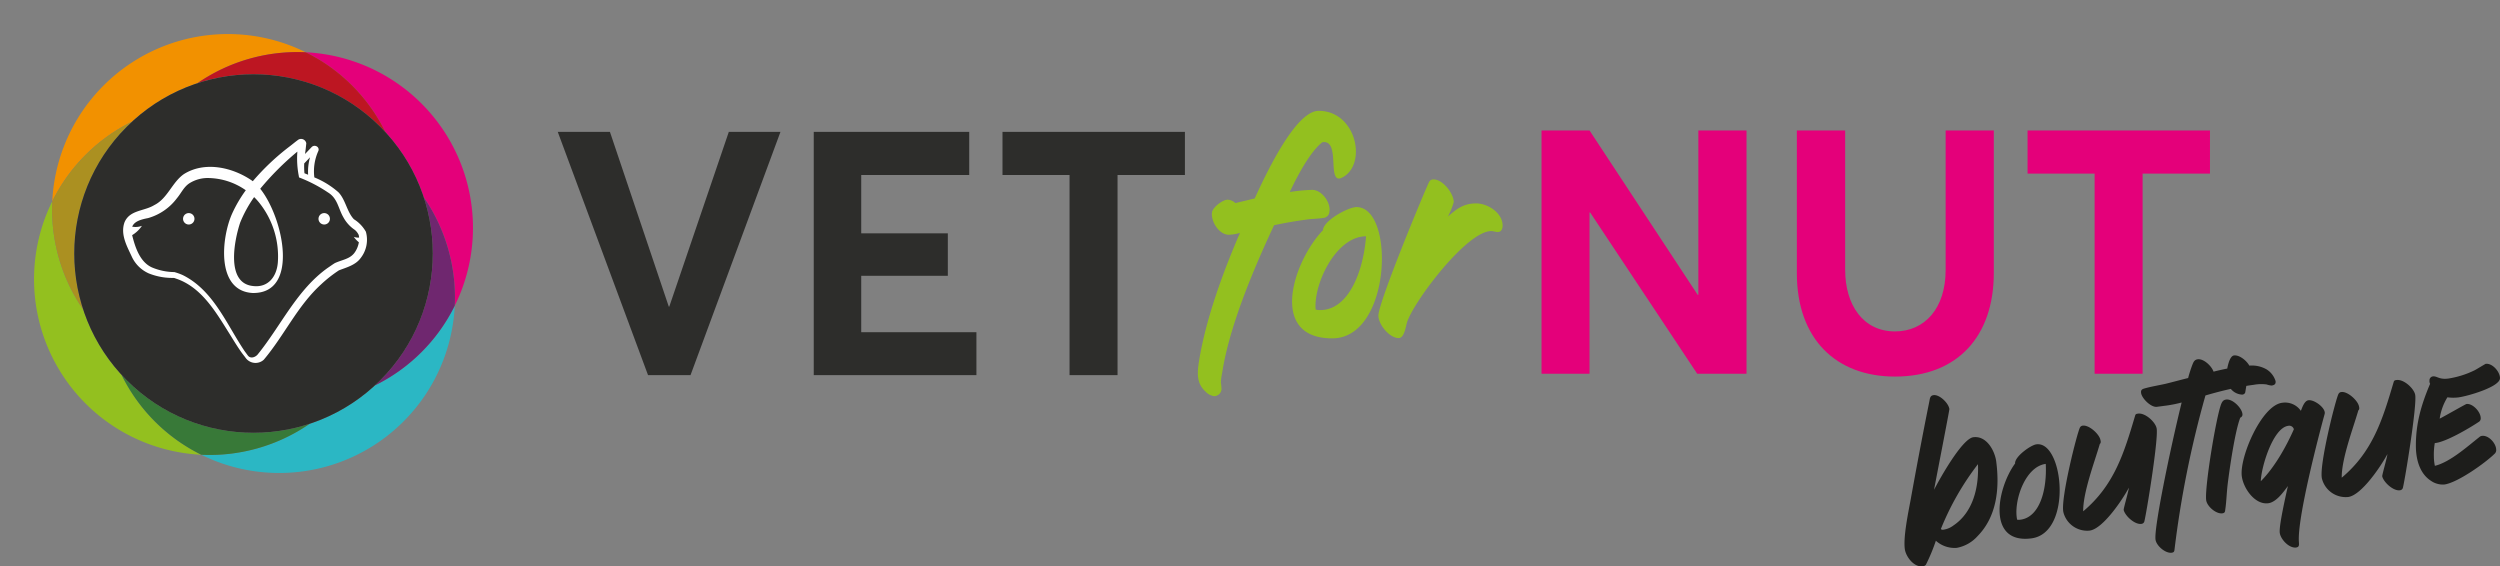
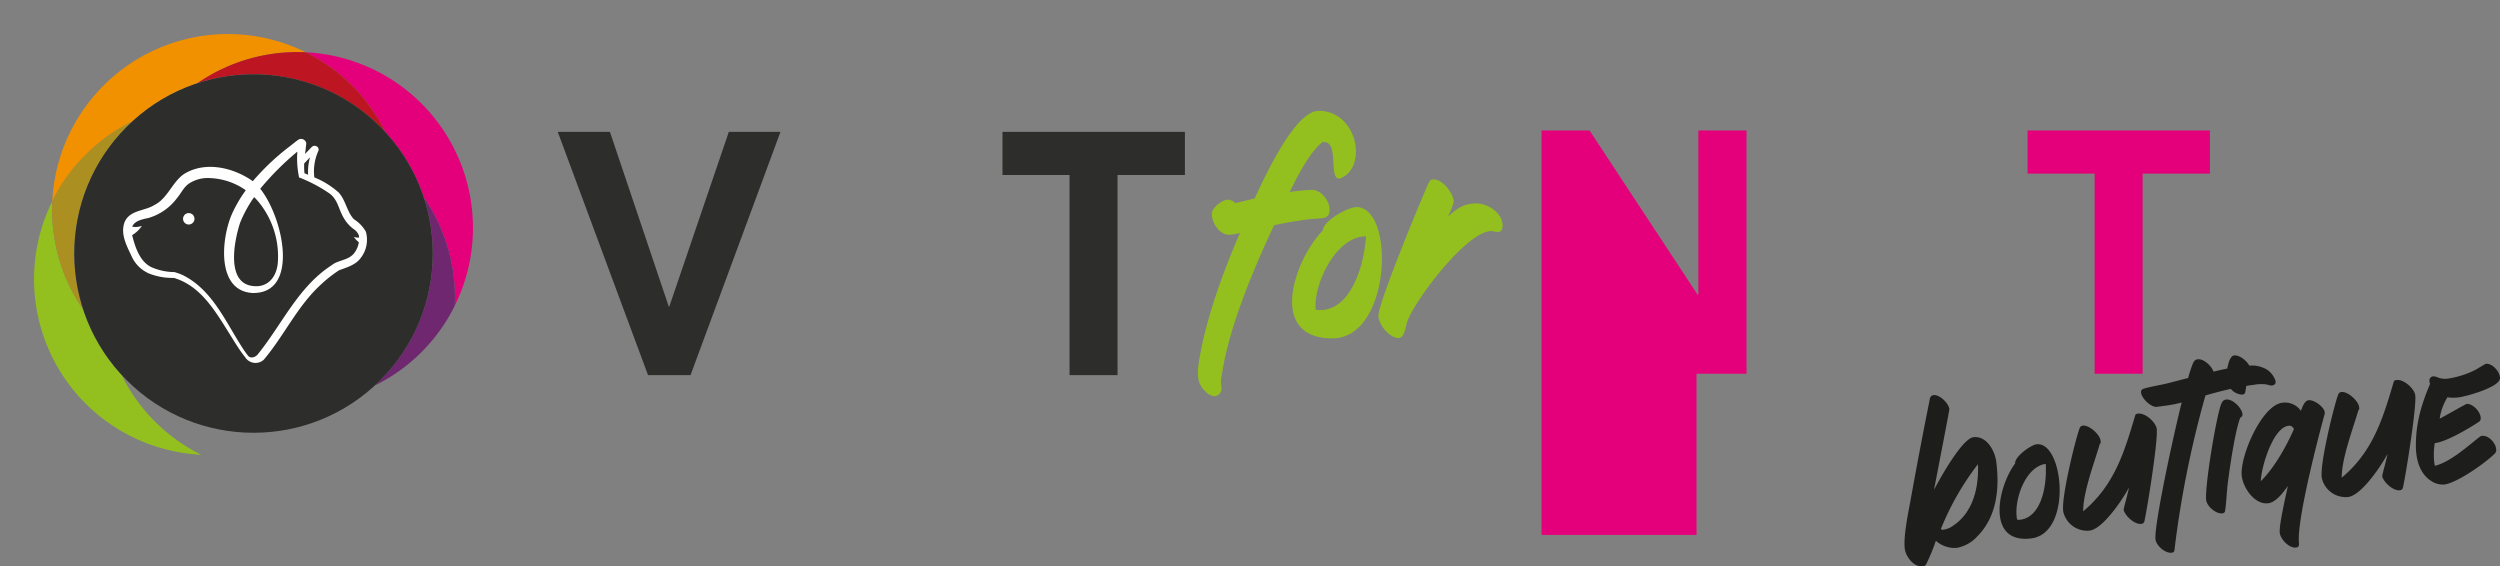
<svg xmlns="http://www.w3.org/2000/svg" width="546.57" height="123.822" viewBox="0 0 546.57 123.822">
  <rect x="0" y="0" width="546.57" height="123.822" fill="#808080" stroke="none" />
  <g id="vetfornut-secondaire_rvb_couleurs_fond-blanc" transform="translate(41.159 41.162)">
    <g id="Groupe_2" data-name="Groupe 2" transform="translate(-41.159 -41.162)">
      <path id="Tracé_1" data-name="Tracé 1" d="M39.594,19.139a39.18,39.18,0,0,1,14.245-8.377A38.5,38.5,0,0,1,77.528,3.995C76.5,3.485,75.435,3.01,74.34,2.588A38.428,38.428,0,0,0,22.12,36.579,38.261,38.261,0,0,1,39.592,19.141Z" transform="translate(-10.691 7.435)" fill="#f29100" />
      <path id="Tracé_2" data-name="Tracé 2" d="M340.882,24.654A38.381,38.381,0,0,0,328.9,22.12a38.261,38.261,0,0,1,17.438,17.472,39.18,39.18,0,0,1,8.377,14.245,38.5,38.5,0,0,1,6.768,23.689c.509-1.033.984-2.093,1.407-3.188a38.427,38.427,0,0,0-22.008-49.686Z" transform="translate(-262.063 -10.691)" fill="#e4007a" />
      <path id="Tracé_3" data-name="Tracé 3" d="M197.74,28.695a39.234,39.234,0,0,1,41.127,10.7,38.269,38.269,0,0,0-17.438-17.472,38.512,38.512,0,0,0-23.689,6.768Z" transform="translate(-154.592 -10.496)" fill="#bd1622" />
-       <path id="Tracé_4" data-name="Tracé 4" d="M240.464,346.338a39.181,39.181,0,0,1-14.245,8.377,38.5,38.5,0,0,1-23.689,6.768c1.033.509,2.093.984,3.188,1.407a38.426,38.426,0,0,0,52.22-33.989,38.261,38.261,0,0,1-17.472,17.438Z" transform="translate(-158.517 -262.063)" fill="#2bb7c4" />
      <path id="Tracé_5" data-name="Tracé 5" d="M423.255,197.74a39.234,39.234,0,0,1-10.7,41.127,38.269,38.269,0,0,0,17.472-17.438,38.511,38.511,0,0,0-6.768-23.689Z" transform="translate(-330.605 -154.592)" fill="#6f276f" />
      <path id="Tracé_6" data-name="Tracé 6" d="M19.135,240.464a39.18,39.18,0,0,1-8.377-14.245A38.5,38.5,0,0,1,3.991,202.53c-.509,1.033-.984,2.093-1.407,3.188a38.426,38.426,0,0,0,33.989,52.22,38.261,38.261,0,0,1-17.438-17.472Z" transform="translate(7.438 -158.516)" fill="#93c01f" />
      <path id="Tracé_7" data-name="Tracé 7" d="M28.695,147.1A39.234,39.234,0,0,1,39.4,105.97a38.269,38.269,0,0,0-17.472,17.438A38.512,38.512,0,0,0,28.695,147.1Z" transform="translate(-10.496 -79.396)" fill="#ab9021" />
-       <path id="Tracé_8" data-name="Tracé 8" d="M147.1,423.255a39.234,39.234,0,0,1-41.127-10.7,38.269,38.269,0,0,0,17.438,17.472A38.511,38.511,0,0,0,147.1,423.255Z" transform="translate(-79.397 -330.604)" fill="#387938" />
      <circle id="Ellipse_1" data-name="Ellipse 1" cx="39.191" cy="39.191" r="39.191" transform="translate(0 55.425) rotate(-45)" fill="#2d2d2b" />
      <g id="Groupe_1" data-name="Groupe 1" transform="translate(26.921 30.368)">
        <path id="Tracé_9" data-name="Tracé 9" d="M160.967,147.274a7.646,7.646,0,0,0-2.615-2.729c-1.532-1.593-1.822-4.281-3.388-5.9a18.65,18.65,0,0,0-5.265-3.251,10.744,10.744,0,0,1,.88-5.789.781.781,0,0,0-.334-.975.917.917,0,0,0-1.15.148l-1.427,1.5c.09-.735.191-1.492.269-2.344a1.158,1.158,0,0,0-1.732-.789c-.518.365-1.367,1.067-1.868,1.448a51.9,51.9,0,0,0-8.1,7.642c-.079-.06-.157-.126-.237-.181-4.192-2.863-10.259-4.255-14.835-1.371-2.583,1.808-3.565,5.339-6.468,6.771-2.151,1.344-5.361,1.028-6.5,3.76-.955,2.671.567,5.287,1.6,7.528a7.385,7.385,0,0,0,3.686,3.634,13.734,13.734,0,0,0,5.464.992,1.9,1.9,0,0,1,.441.132c5.7,1.869,8.836,7.438,11.877,12.269.836,1.349,1.663,2.713,2.6,4.019l.739.961a2.672,2.672,0,0,0,4.048.5c4.5-5.339,7.338-11.731,12.509-16.452a28.779,28.779,0,0,1,3.9-3.074c1.528-.612,3.587-1.1,4.736-2.66A6.482,6.482,0,0,0,160.967,147.274Zm-13.484-14.933L148.754,131a11.676,11.676,0,0,0-.417,3.811l-.8-.323a15.671,15.671,0,0,1-.056-2.149ZM136.532,139.7a13.583,13.583,0,0,1,1.2,1.335,18.8,18.8,0,0,1,3.986,12.95c-.244,3.126-2.14,5.575-5.453,5.156-5.942-.629-4.085-9.908-2.8-13.817a27.345,27.345,0,0,1,3.072-5.624Zm22.9,9.872a5.409,5.409,0,0,1-1.008,2.373c-1.057,1.338-2.653,1.445-4.268,2.2-.571.363-1.01.683-1.521,1.026-6.74,4.777-10.243,12.666-15.274,18.87-.444.609-1.588,1.127-2.213.278l-.694-.941c-3.948-5.868-6.793-13.264-13.5-16.613a12.938,12.938,0,0,0-1.86-.67,12.842,12.842,0,0,1-4.97-1.049c-2.6-1.217-3.63-4.476-4.259-7.028A6.622,6.622,0,0,0,112,145.983a3.946,3.946,0,0,1-2.122.186c.461-1.163,1.9-1.573,3.444-1.871a11.956,11.956,0,0,0,6.329-4.344c.972-1.15,1.519-2.523,2.81-3.32a7.507,7.507,0,0,1,3.9-1.105,14.632,14.632,0,0,1,8.351,2.677,29.061,29.061,0,0,0-2.98,5.084c-2.346,5.2-3.591,16.893,4.436,17.375,10.306.222,6.818-16.374,1.7-22.788a61.5,61.5,0,0,1,8.12-8.122,19.75,19.75,0,0,0,.3,5.274l.063.372a31.113,31.113,0,0,1,6.309,3.273c2.158,1.308,2.245,3.509,3.408,5.483a7.708,7.708,0,0,0,2.492,2.724,3.236,3.236,0,0,1,.825,1.075,2.621,2.621,0,0,1,.1.589,2.6,2.6,0,0,1-1.161-.157,5.633,5.633,0,0,0,1.1,1.185Z" transform="translate(-107.895 -126.979)" fill="#fff" />
-         <circle id="Ellipse_2" data-name="Ellipse 2" cx="1.252" cy="1.252" r="1.252" transform="translate(42.449 18.39) rotate(-76.35)" fill="#fff" />
        <circle id="Ellipse_3" data-name="Ellipse 3" cx="1.252" cy="1.252" r="1.252" transform="translate(12.835 18.39) rotate(-76.35)" fill="#fff" />
      </g>
    </g>
    <g id="Groupe_3" data-name="Groupe 3" transform="translate(80.783 -16.927)">
      <path id="Tracé_10" data-name="Tracé 10" d="M682.689,118.47l-19.665,53.187h-9.285L634,118.472h11.406l12.867,38.2h.11l13.013-38.2h11.3Z" transform="translate(-634 -113.873)" fill="#2d2d2b" />
-       <path id="Tracé_11" data-name="Tracé 11" d="M943.85,118.47h33.995V127.9H954.232v12.757h18.935v9.285H954.232v12.32h25.186v9.394H943.852V118.472Z" transform="translate(-887.887 -113.873)" fill="#2d2d2b" />
      <path id="Tracé_12" data-name="Tracé 12" d="M1187.008,127.9H1172.35V118.47h39.881V127.9H1197.5v43.755h-10.492Z" transform="translate(-1075.117 -113.873)" fill="#2d2d2b" />
-       <path id="Tracé_13" data-name="Tracé 13" d="M1869.655,116.75v53.187h-10.782L1835.478,134.7h-.146v35.237H1824.84V116.752h10.492l23.649,35.933h.146V116.752h10.528Z" transform="translate(-1609.76 -112.464)" fill="#e4007a" />
-       <path id="Tracé_14" data-name="Tracé 14" d="M2133.89,147.931V116.75h10.564v30.485c0,7.64,3.912,13.452,10.893,13.452,6.434,0,11.075-4.97,11.075-13.452V116.75h10.528v31.181c0,13.817-7.933,22.627-21.6,22.627C2142.552,170.558,2133.89,162.443,2133.89,147.931Z" transform="translate(-1862.992 -112.464)" fill="#e4007a" />
+       <path id="Tracé_13" data-name="Tracé 13" d="M1869.655,116.75v53.187h-10.782h-.146v35.237H1824.84V116.752h10.492l23.649,35.933h.146V116.752h10.528Z" transform="translate(-1609.76 -112.464)" fill="#e4007a" />
      <path id="Tracé_15" data-name="Tracé 15" d="M2427.838,126.182H2413.18V116.75h39.881v9.432H2438.33v43.755h-10.492Z" transform="translate(-2091.839 -112.464)" fill="#e4007a" />
      <path id="Tracé_16" data-name="Tracé 16" d="M1440.08,107.745c-3.023,1.008,0-8.538-4.033-7.864-2.35,1.812-4.972,6.316-7.123,10.885a37.983,37.983,0,0,1,4.907-.471c2.082,0,4.1,2.758,3.762,4.772a1.434,1.434,0,0,1-1.21,1.346c-1.21.2-2.35.2-3.495.334-2.487.34-4.974.744-7.394,1.281l-.065.132c-4.438,9.479-9.748,22.049-11.294,32.2a11.875,11.875,0,0,0-.267,2.084,10.749,10.749,0,0,1,.134,1.477,1.655,1.655,0,0,1-1.546,1.477,3.056,3.056,0,0,1-1.949-1.008c-2.017-1.817-1.817-4.1-1.412-6.721,1.477-9.139,5.243-19.423,8.94-27.961a10.111,10.111,0,0,1-2.422.4c-2.151,0-3.964-2.9-3.693-4.909.2-1.143,2.35-2.758,3.426-2.758a2.571,2.571,0,0,1,1.68.744l4.235-1.013c3.964-8.734,9.545-19.154,13.981-19.154,8.469,0,10.754,12.231,4.839,14.722Z" transform="translate(-1268.887 -93.02)" fill="#93c01f" />
      <path id="Tracé_17" data-name="Tracé 17" d="M1531.686,238.219c-14.048,0-8.537-16.867-2.016-23.658.069-2.079,5.51-5.041,7.326-5.041,8.469,0,7.662,28.7-5.308,28.7Zm-2.621-6.184c6.115,0,9.41-8.263,10.015-16.129-6.587,0-11.493,10.414-11.025,16A2.667,2.667,0,0,0,1529.066,232.035Z" transform="translate(-1362.363 -188.479)" fill="#93c01f" />
      <path id="Tracé_18" data-name="Tracé 18" d="M1633.621,207.295c-.267.941-.6,3.426-1.815,3.426-2.017,0-4.436-2.955-4.436-4.909,0-2.955,10.217-27.489,11.091-29.236a1.046,1.046,0,0,1,1.008-.536c1.951,0,4.371,3.027,4.371,4.974a17.27,17.27,0,0,1-1.279,3.157c1.949-1.747,3.495-2.89,6.184-2.89,2.554,0,5.78,2.084,5.78,4.839,0,.739-.267,1.412-1.075,1.412-.472,0-.941-.2-1.412-.2-5.377,0-17,15.46-18.415,19.965Z" transform="translate(-1447.955 -161.046)" fill="#93c01f" />
    </g>
    <g id="Groupe_45" data-name="Groupe 45" transform="translate(-418.681 -99.537)">
      <path id="Tracé_178" data-name="Tracé 178" d="M808.961,160.643c-2.492.323-7.413,9.187-8.6,11.493.331-1.861,3.38-17.414,3.349-17.649-.165-1.27-2.139-3.213-3.455-3.041-.847.11-.8.869-.951,1.51-1.453,7.217-2.811,14.424-4.117,21.67-.51,2.7-1.561,7.854-1.225,10.44.22,1.692,2.008,4.043,3.888,3.8a1.04,1.04,0,0,0,.721-.333,40.078,40.078,0,0,0,2.186-5.256,6.122,6.122,0,0,0,4.554,1.561,8.052,8.052,0,0,0,4.545-2.551c4.266-4.331,4.849-10.528,4.1-16.312-.312-2.4-2.127-5.7-5-5.327ZM804.5,180.015a4.74,4.74,0,0,1-2,.833,1.467,1.467,0,0,1-.476.014l-.165-.171a59.888,59.888,0,0,1,8.1-14.155c.218,4.992-1.019,10.556-5.468,13.477Z" transform="translate(0 -6.683)" fill="#1d1d1b" />
      <path id="Tracé_179" data-name="Tracé 179" d="M838.746,170.473c-1.271.165-4.809,2.729-4.666,4.194-3.945,5.343-6.266,17.645,3.562,16.369,9.075-1.18,7.031-21.331,1.106-20.56Zm-3.5,16.473a1.842,1.842,0,0,1-.718,0c-.837-3.86,1.649-11.595,6.256-12.193.292,5.556-1.261,11.64-5.539,12.2Z" transform="translate(-16.003 -14.957)" fill="#1d1d1b" />
      <path id="Tracé_180" data-name="Tracé 180" d="M875.694,161.752c-.323-1.392-2.492-3.358-4.045-3.156-.282.037-.518.067-.621.369-2.425,8.2-4.566,15.273-11.377,20.988-.055-4.105,2.476-10.746,3.633-14.722.3-.231.2-.647.114-.97-.306-1.251-2.474-3.217-3.839-3.039a.767.767,0,0,0-.616.416c-.582,1.031-4.317,15.718-3.615,18.543a5.363,5.363,0,0,0,5.731,3.99c2.962-.384,7.317-6.976,8.581-9.387-.114.97-1.212,4.652-1.135,4.882.312,1.3,2.427,3.223,3.839,3.039a.74.74,0,0,0,.657-.469c.4-1.343,3.2-18.394,2.694-20.48Z" transform="translate(-26.685 -9.792)" fill="#1d1d1b" />
      <path id="Tracé_181" data-name="Tracé 181" d="M918.539,156.275c-.171-1.316-2.151-3.306-3.562-3.123-.612.08-.851.445-1.072.953-1.116,2.823-3.651,18.263-3.292,21.037.176,1.365,2.168,3.066,3.531,2.888.471-.061.586-.269.625-.7.284-1.855.318-3.819.549-5.713.418-3.4,1.6-11.589,2.753-14.51a.72.72,0,0,0,.467-.825Z" transform="translate(-50.759 -7.425)" fill="#1d1d1b" />
      <path id="Tracé_182" data-name="Tracé 182" d="M907.573,144.645a.716.716,0,0,0,.616-.416c.018-.024.122-.684.255-1.486.541-.086,1.082-.169,1.625-.239a9.216,9.216,0,0,1,2.812-.078,4.627,4.627,0,0,0,1.082.241c.612-.08.963-.316.878-.974a4.637,4.637,0,0,0-1.906-2.525,6.435,6.435,0,0,0-3.829-.855c-.645-1.165-2.217-2.376-3.36-2.227-.735.1-1.215,1.472-1.47,2.866q-1.5.294-2.994.678c-.453-1.28-2.19-2.87-3.46-2.706-.612.08-.851.445-1.072.953a26.707,26.707,0,0,0-1.025,3.147c-1.668.408-3.284.857-4.952,1.265-1.533.343-3.172.6-4.693,1.041-.506.161-.716.38-.643.945.159,1.223,2.186,3.206,3.455,3.041L891,147.04a27.079,27.079,0,0,0,3.307-.669c-2.623,10.716-6.054,27.371-5.717,29.957.176,1.365,2.168,3.064,3.531,2.888.471-.061.586-.267.625-.7a221.6,221.6,0,0,1,6.764-33.68c1.829-.541,3.68-1.029,5.546-1.441a3.4,3.4,0,0,0,2.51,1.255Z" transform="translate(-39.815)" fill="#1d1d1b" />
      <path id="Tracé_183" data-name="Tracé 183" d="M942.509,156.4c.318-1.237-2.227-3.153-3.543-2.982-.894.116-1.368,1.612-1.659,2.319a4.179,4.179,0,0,0-4.1-1.763c-4.513.586-9.352,11.926-8.815,16.063.335,2.586,2.825,6.28,5.787,5.9,1.741-.225,3.317-2.439,4.292-3.762-.42,1.919-1.98,8.674-1.778,10.224.19,1.457,2.068,3.413,3.574,3.217.753-.1.631-.657.612-1.18-.414-5.015,4.17-22.729,5.633-28.034ZM928.55,171.121c.051-2.923,2.6-11.622,5.982-12.11a1.05,1.05,0,0,1,1.245.747c-1.7,3.854-4.264,8.4-7.225,11.363Z" transform="translate(-56.751 -7.539)" fill="#1d1d1b" />
      <path id="Tracé_184" data-name="Tracé 184" d="M971.7,145.593c-.282.037-.518.067-.622.369-2.425,8.2-4.566,15.273-11.377,20.988-.055-4.105,2.476-10.746,3.633-14.722.3-.231.2-.647.114-.97-.306-1.251-2.474-3.217-3.837-3.039a.767.767,0,0,0-.616.416c-.582,1.031-4.317,15.718-3.615,18.543a5.363,5.363,0,0,0,5.731,3.99c2.962-.384,7.317-6.976,8.581-9.387-.114.97-1.212,4.652-1.135,4.882.312,1.3,2.427,3.223,3.837,3.039a.74.74,0,0,0,.657-.469c.4-1.343,3.2-18.394,2.694-20.48-.325-1.392-2.492-3.358-4.045-3.157Z" transform="translate(-70.211 -4.137)" fill="#1d1d1b" />
      <path id="Tracé_185" data-name="Tracé 185" d="M1001.31,146.633c1.551-.2,8.94-2.213,8.872-4.213-.037-1.382-1.668-3.274-3.127-3.084-.094.012-2.041,1.221-2.445,1.417a19.988,19.988,0,0,1-5.742,1.8c-2.021.263-2.466-.588-3.36-.472a.851.851,0,0,0-.737.957,1.043,1.043,0,0,0,.133.653c-2.012,4.756-3.192,8.926-3.108,13.985.078,2.811.933,5.713,3.282,7.225a4.55,4.55,0,0,0,2.927.816c2.821-.367,8.911-4.648,11.071-6.793a1.089,1.089,0,0,0,.273-.849c-.035-1.382-1.657-3.18-3.113-2.99a.945.945,0,0,0-.5.208c-2.69,2.119-6.454,5.525-9.791,6.34a10.28,10.28,0,0,1-.222-2.074,15.1,15.1,0,0,1,.2-2.894l.188-.024c2.351-.306,7.2-3.135,9.354-4.562a.912.912,0,0,0,.5-.925c-.029-1.335-1.757-3.215-3.119-3.037-.188.024-5.039,2.808-5.848,3.2a12.194,12.194,0,0,1,1.688-4.666,9.3,9.3,0,0,0,2.629-.008Z" transform="translate(-86.091 -1.414)" fill="#1d1d1b" />
    </g>
  </g>
</svg>